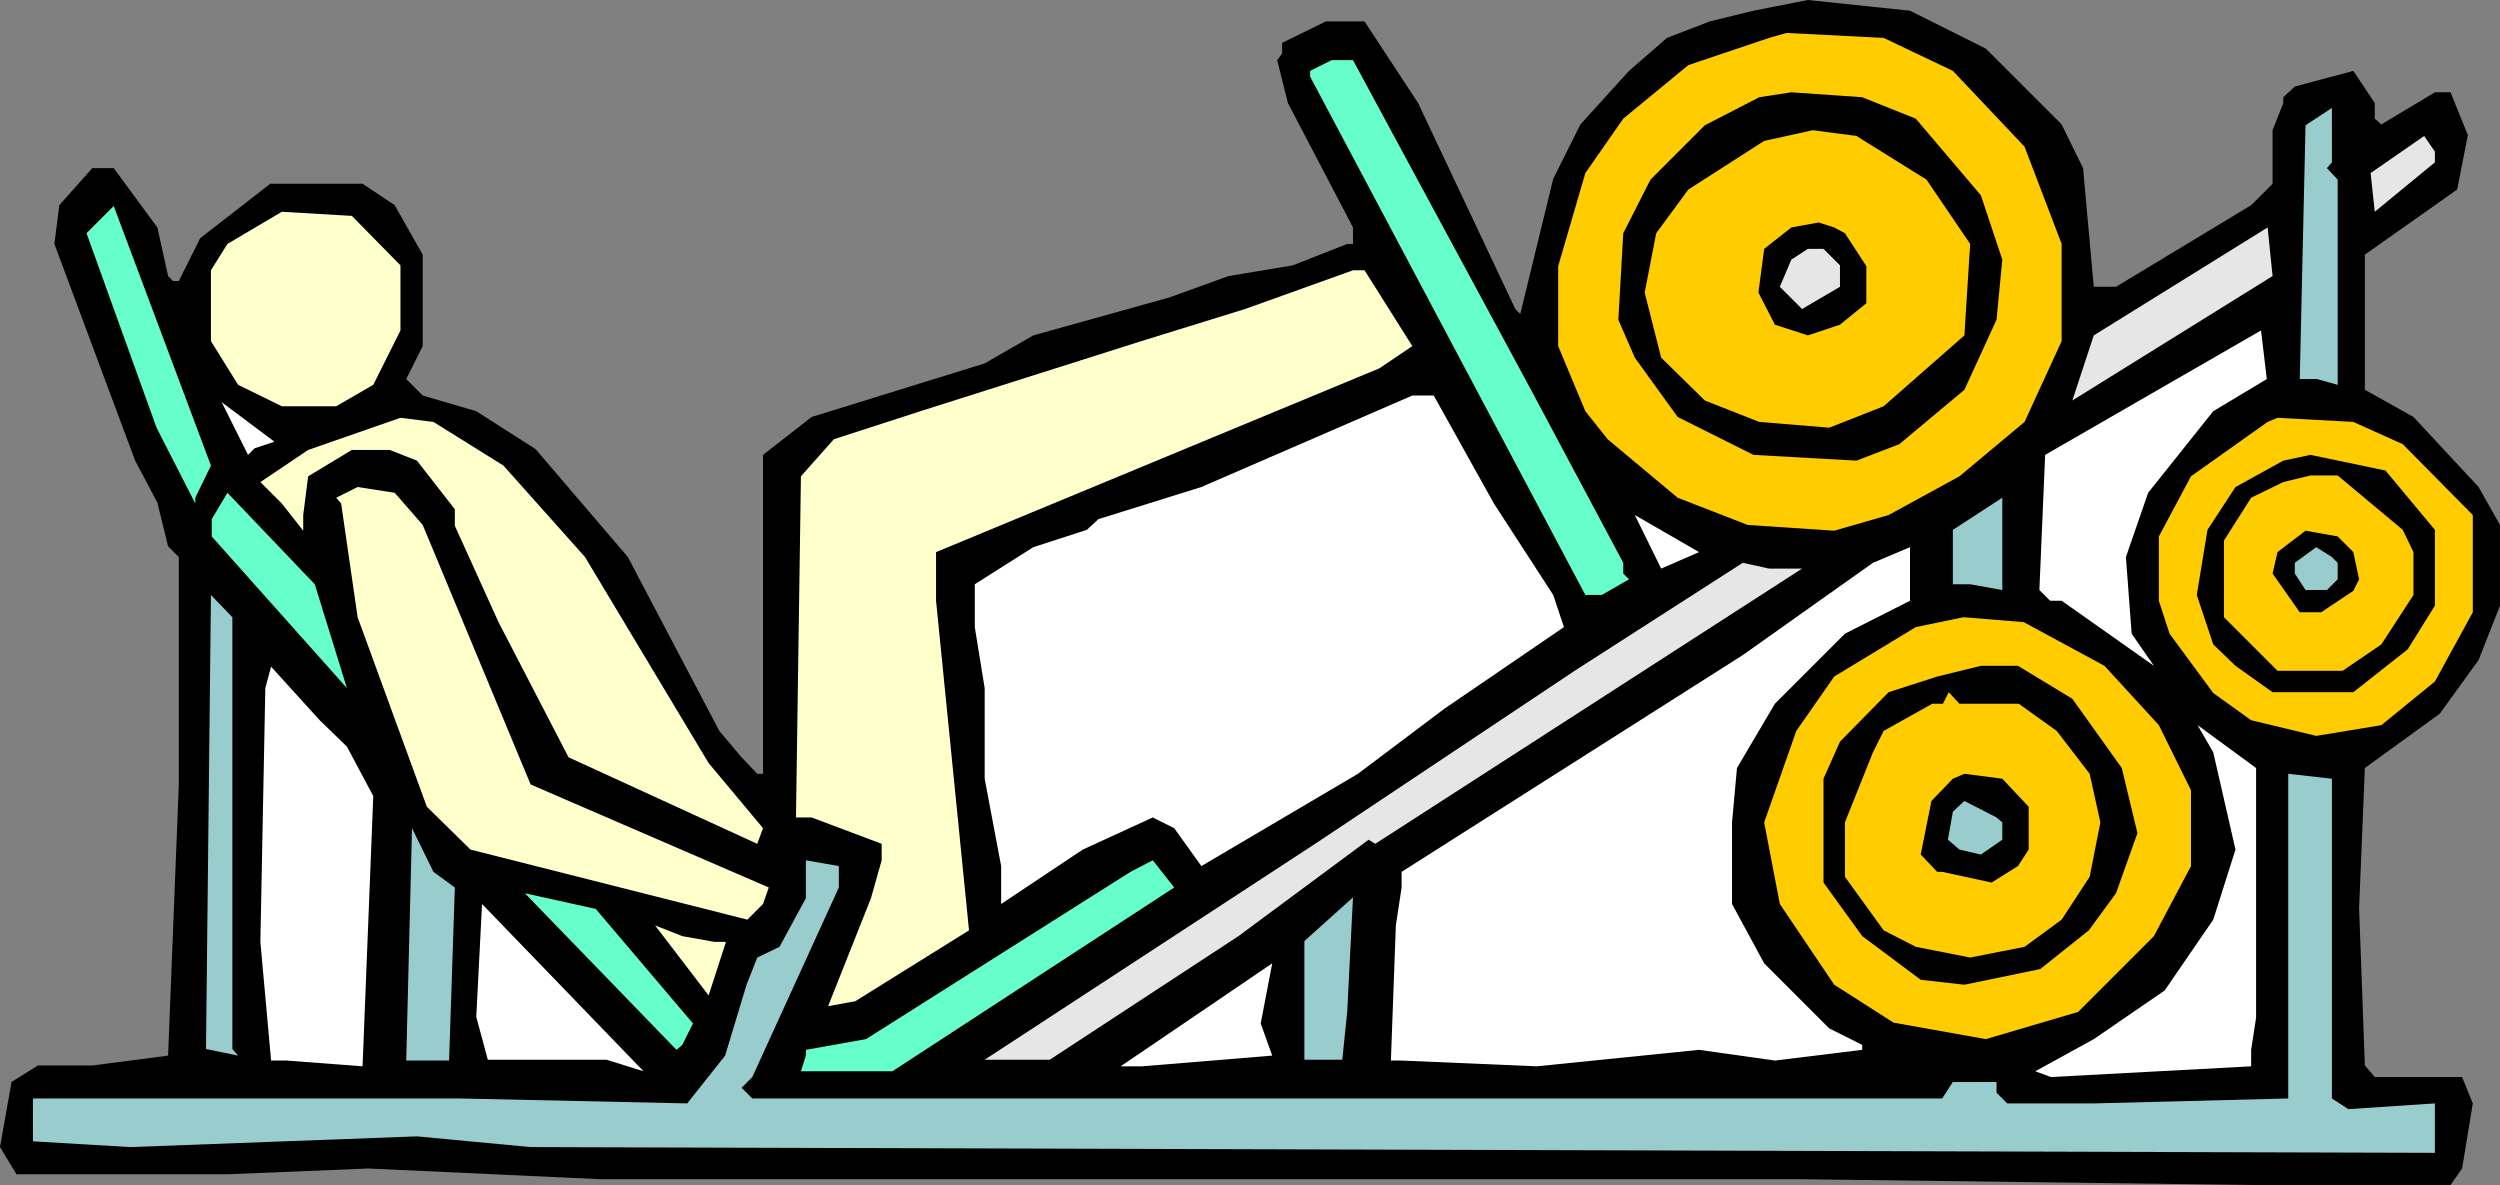
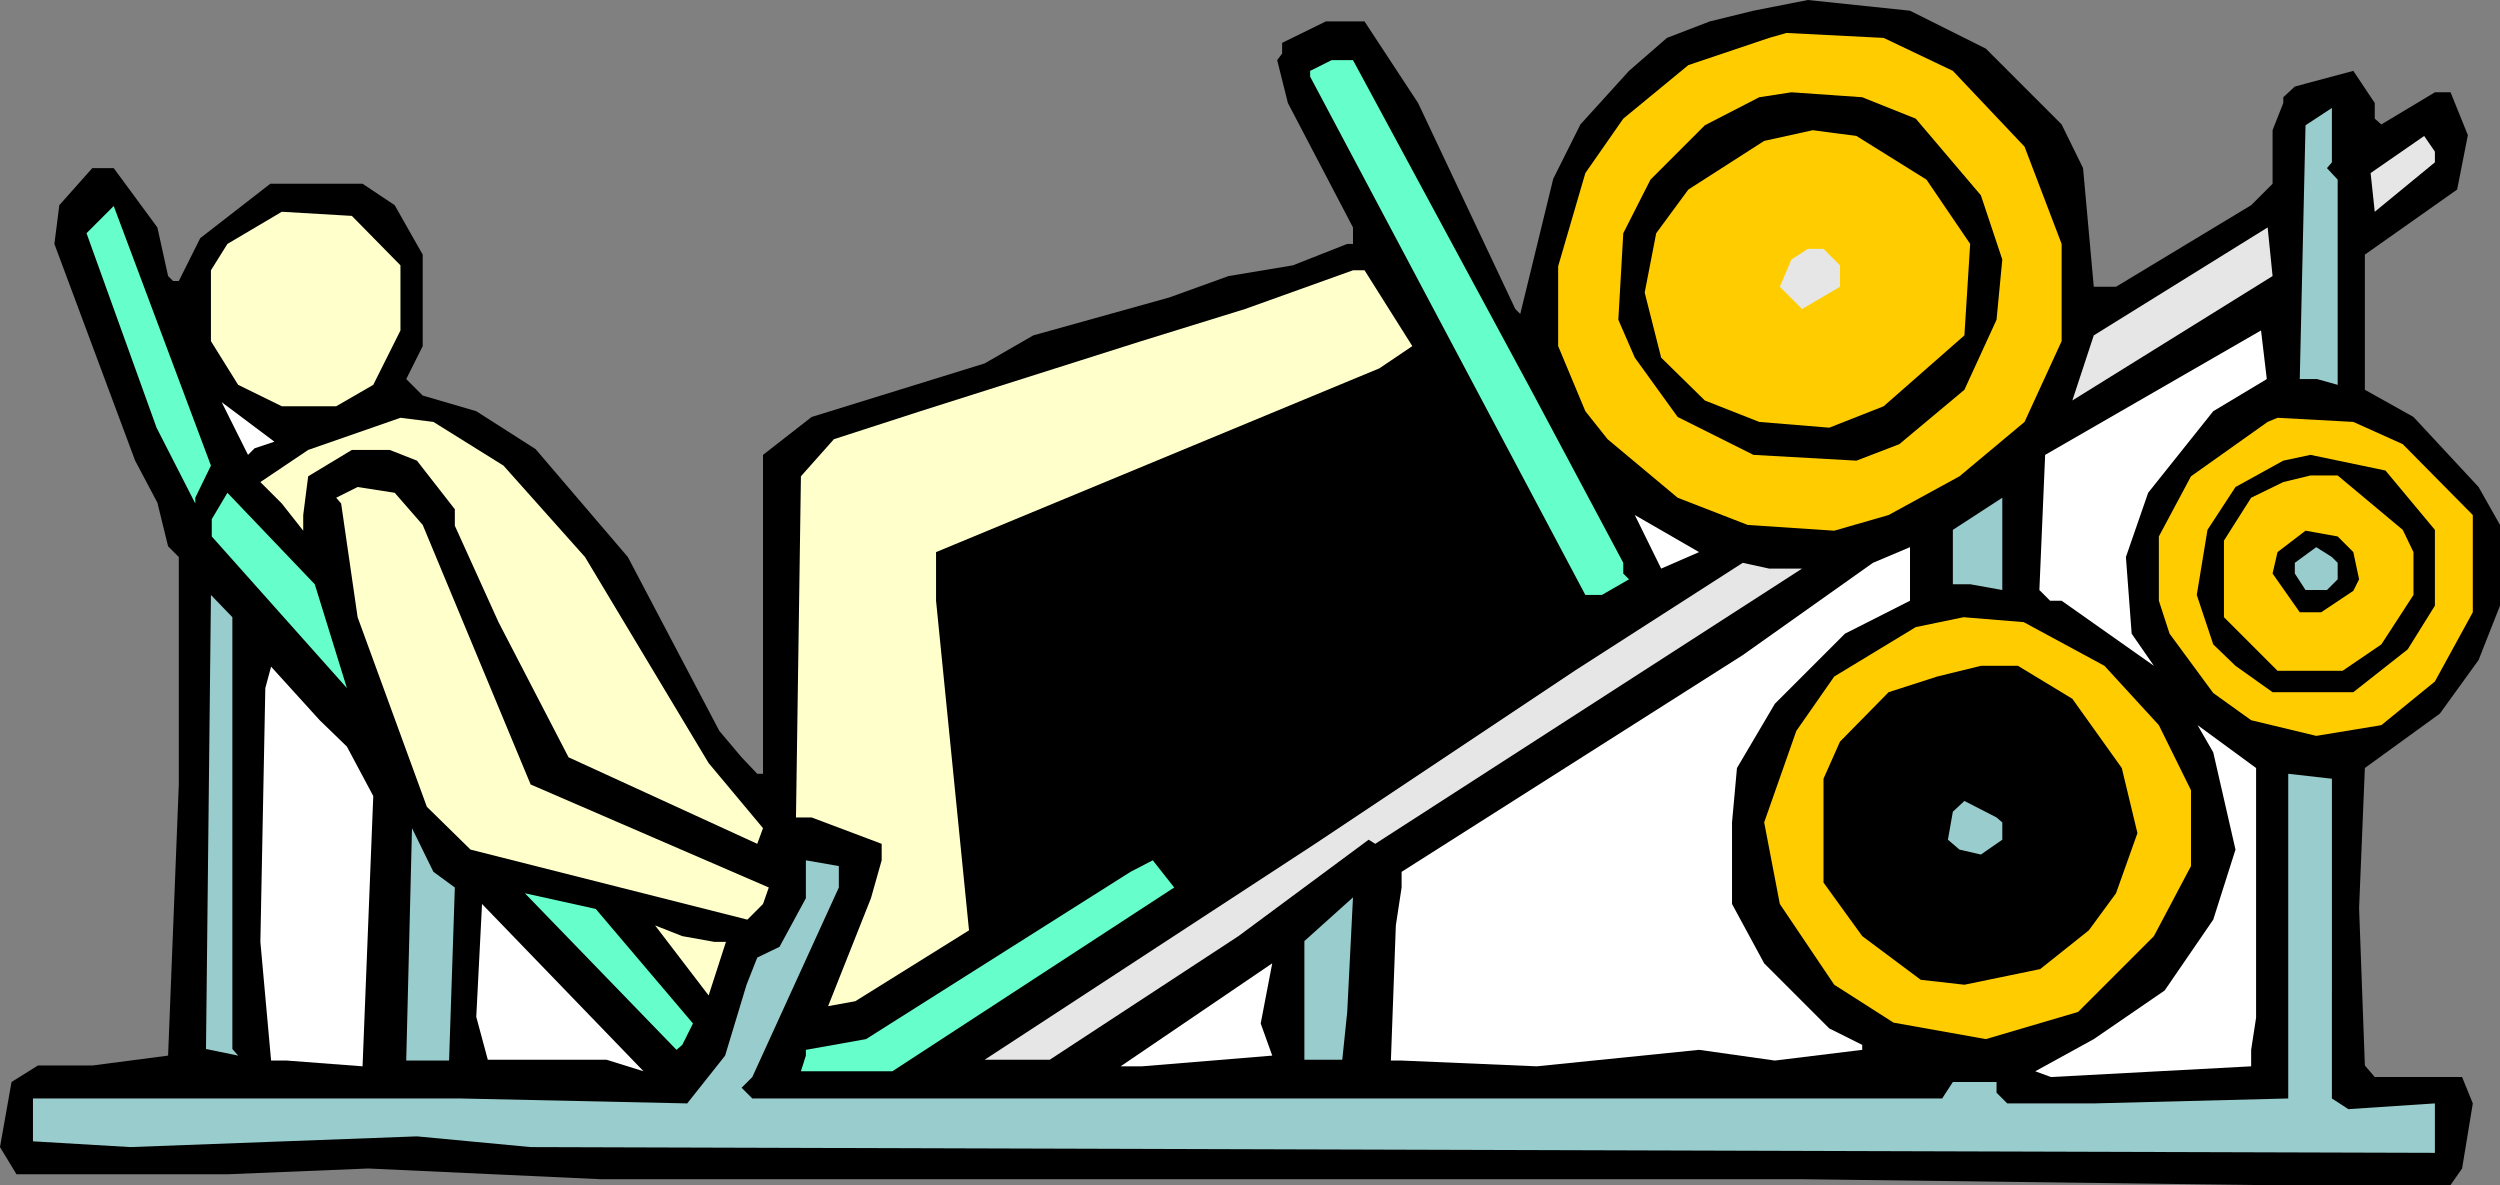
<svg xmlns="http://www.w3.org/2000/svg" xmlns:ns1="http://sodipodi.sourceforge.net/DTD/sodipodi-0.dtd" xmlns:ns2="http://www.inkscape.org/namespaces/inkscape" version="1.0" width="129.724mm" height="61.488mm" id="svg44" ns1:docname="Legs 17.wmf">
  <rect width="100%" height="100%" fill="#808080" stroke="none" />
  <ns1:namedview id="namedview44" pagecolor="#ffffff" bordercolor="#000000" borderopacity="0.25" ns2:showpageshadow="2" ns2:pageopacity="0.0" ns2:pagecheckerboard="0" ns2:deskcolor="#d1d1d1" ns2:document-units="mm" />
  <defs id="defs1">
    <pattern id="WMFhbasepattern" patternUnits="userSpaceOnUse" width="6" height="6" x="0" y="0" />
  </defs>
  <path style="fill:#000000;fill-opacity:1;fill-rule:evenodd;stroke:none" d="m 389.456,9.535 14.867,14.868 4.202,8.565 2.101,23.272 h 4.363 l 26.502,-15.999 4.202,-4.202 V 25.534 l 2.101,-5.333 v -1.131 l 2.262,-2.101 11.474,-3.071 4.202,6.303 v 3.071 l 1.293,1.131 10.504,-6.303 h 3.07 l 3.394,8.404 -2.101,10.666 -18.099,12.767 v 26.504 l 9.534,5.333 12.766,13.737 4.202,7.434 v 15.838 l -4.202,10.666 -7.595,10.505 -14.706,10.666 -1.131,27.474 1.131,30.868 1.939,2.263 h 17.13 l 2.101,5.172 -2.101,12.767 -2.262,3.232 H 441.491 l -88.072,-1.131 H 117.806 L 72.235,229.164 44.602,230.295 H 3.232 L 0,224.962 2.262,212.195 7.434,208.963 H 18.099 l 14.867,-1.939 2.101,-53.17 V 109.249 L 32.966,107.148 30.866,98.582 26.502,90.34 10.666,47.837 11.635,40.241 18.099,32.969 h 4.202 l 8.565,11.636 2.101,9.535 0.97,0.97 h 1.131 l 4.202,-8.404 13.736,-10.666 h 18.099 l 6.302,4.202 5.494,9.697 v 17.939 l -3.232,6.464 3.232,3.232 10.504,3.071 11.635,7.434 18.099,21.171 17.938,34.1 4.363,5.172 3.07,3.232 h 1.131 v -62.543 l 9.534,-7.434 33.936,-10.505 9.534,-5.495 26.664,-7.434 11.635,-4.202 12.605,-2.101 10.666,-4.202 h 1.131 v -3.232 l -12.766,-24.403 -2.101,-8.404 0.97,-1.293 V 8.404 l 8.565,-4.202 h 7.595 l 10.504,15.999 19.069,40.403 0.97,0.97 6.464,-26.504 5.333,-10.666 9.534,-10.505 7.434,-6.464 8.403,-3.232 8.565,-2.101 L 354.55,0 374.588,2.101 Z" id="path1" />
  <path style="fill:#ffcc00;fill-opacity:1;fill-rule:evenodd;stroke:none" d="m 382.992,13.899 14.059,14.868 7.272,19.07 v 19.07 l -7.272,15.838 -12.766,10.666 -13.898,7.596 -10.666,3.071 -16.968,-1.131 -13.736,-5.333 -13.736,-11.474 -4.363,-5.495 -5.333,-12.767 V 52.2 l 5.333,-18.262 7.434,-10.666 12.766,-10.505 15.837,-5.333 3.394,-0.97 19.069,0.97 z" id="path2" />
  <path style="fill:#66ffcc;fill-opacity:1;fill-rule:evenodd;stroke:none" d="m 300.252,76.442 18.099,33.938 v 2.101 l 1.131,1.131 -5.333,3.071 h -3.232 L 274.881,48.806 256.944,15.03 v -1.131 l 4.202,-2.101 h 4.202 z" id="path3" />
  <path style="fill:#000000;fill-opacity:1;fill-rule:evenodd;stroke:none" d="m 375.72,23.272 12.766,15.03 4.202,12.606 -1.131,11.798 -6.302,13.737 -12.766,10.666 -8.403,3.232 -20.2,-1.131 -14.867,-7.434 -8.403,-11.636 -3.232,-7.434 0.97,-16.969 5.333,-10.505 10.666,-10.666 10.666,-5.495 6.302,-0.97 13.898,0.97 z" id="path4" />
  <path style="fill:#99cccc;fill-opacity:1;fill-rule:evenodd;stroke:none" d="m 456.358,32.969 2.101,2.263 v 40.241 l -4.04,-1.131 h -3.394 l 1.131,-49.776 5.171,-3.394 v 10.666 z" id="path5" />
  <path style="fill:#ffcc00;fill-opacity:1;fill-rule:evenodd;stroke:none" d="m 377.82,35.231 8.565,12.606 -1.131,17.939 -15.837,13.899 -10.666,4.202 -13.736,-1.131 -10.666,-4.202 -8.565,-8.404 -3.232,-12.767 2.262,-11.636 6.302,-8.565 14.867,-9.535 9.534,-2.101 8.565,1.131 z" id="path6" />
  <path style="fill:#e6e6e6;fill-opacity:1;fill-rule:evenodd;stroke:none" d="m 477.527,31.837 -11.797,9.697 -0.808,-7.596 10.504,-7.272 2.101,3.071 z" id="path7" />
  <path style="fill:#66ffcc;fill-opacity:1;fill-rule:evenodd;stroke:none" d="m 38.299,97.613 v 1.131 L 30.704,83.876 16.968,45.736 l 5.333,-5.333 19.069,50.907 z" id="path8" />
  <path style="fill:#ffffcc;fill-opacity:1;fill-rule:evenodd;stroke:none" d="M 78.538,52.039 V 64.806 l -5.333,10.666 -7.272,4.202 H 55.267 L 46.702,75.472 41.37,66.907 V 53.008 l 3.232,-5.172 10.666,-6.303 13.736,0.808 z" id="path9" />
-   <path style="fill:#000000;fill-opacity:1;fill-rule:evenodd;stroke:none" d="m 361.822,45.736 4.202,6.464 V 59.473 l -5.171,4.202 -6.302,2.101 -6.464,-2.101 -3.232,-6.303 1.131,-8.565 5.333,-4.202 5.333,-0.97 3.07,0.97 z" id="path10" />
  <path style="fill:#e6e6e6;fill-opacity:1;fill-rule:evenodd;stroke:none" d="m 406.424,78.543 4.202,-12.767 34.098,-21.171 0.97,9.535 z" id="path11" />
  <path style="fill:#e6e6e6;fill-opacity:1;fill-rule:evenodd;stroke:none" d="m 360.852,52.039 v 4.202 l -7.434,4.363 -4.363,-4.363 2.262,-5.333 3.232,-2.101 h 3.07 z" id="path12" />
  <path style="fill:#ffffcc;fill-opacity:1;fill-rule:evenodd;stroke:none" d="m 276.982,67.876 -6.464,4.363 -86.941,36.039 v 9.535 l 6.464,64.644 -22.301,13.899 -5.333,0.97 8.403,-21.171 2.101,-7.434 v -3.232 l -13.736,-5.172 h -3.07 l 0.97,-66.907 6.464,-7.272 16.968,-5.495 43.309,-13.737 20.362,-6.303 21.17,-7.596 h 2.262 z" id="path13" />
  <path style="fill:#ffffff;fill-opacity:1;fill-rule:evenodd;stroke:none" d="m 434.057,80.644 -12.766,15.999 -4.363,12.606 1.131,15.03 4.363,6.303 -18.099,-12.767 h -2.262 l -2.101,-2.101 1.131,-26.504 42.339,-24.403 1.131,9.535 z" id="path14" />
-   <path style="fill:#ffffff;fill-opacity:1;fill-rule:evenodd;stroke:none" d="m 292.98,98.744 11.635,17.939 2.101,6.303 -23.432,15.999 -16.968,12.767 -30.704,18.1 -5.333,-7.434 -4.202,-2.101 -13.736,6.303 -15.998,10.666 v -7.434 l -3.232,-17.131 v -17.777 l -1.939,-11.959 v -8.404 l 11.474,-7.272 10.504,-3.394 2.262,-2.101 20.2,-6.303 41.37,-17.939 h 4.202 z" id="path15" />
  <path style="fill:#ffffff;fill-opacity:1;fill-rule:evenodd;stroke:none" d="M 49.934,87.916 48.642,89.209 43.47,78.866 53.813,86.623 Z" id="path16" />
  <path style="fill:#ffffcc;fill-opacity:1;fill-rule:evenodd;stroke:none" d="m 98.737,91.31 15.998,17.939 24.24,40.403 10.666,12.767 -1.131,3.071 L 111.504,148.52 97.768,122.016 89.203,103.108 v -3.232 l -7.434,-9.535 -5.333,-2.101 h -7.434 l -8.565,5.172 -0.97,7.596 v 3.071 l -4.202,-5.333 -4.202,-4.202 9.373,-6.303 18.099,-6.303 6.464,0.808 z" id="path17" />
  <path style="fill:#ffcc00;fill-opacity:1;fill-rule:evenodd;stroke:none" d="m 471.225,87.108 13.736,13.899 v 19.07 l -7.434,13.575 -10.504,8.565 -12.766,2.101 -12.766,-3.071 -7.434,-5.333 -8.565,-11.636 -2.101,-6.464 V 105.209 l 6.302,-11.798 15.029,-10.666 1.939,-0.808 14.867,0.808 z" id="path18" />
  <path style="fill:#000000;fill-opacity:1;fill-rule:evenodd;stroke:none" d="m 477.527,103.916 v 14.868 l -5.333,8.565 -10.666,8.404 H 445.692 l -7.272,-5.172 -4.363,-4.202 -3.232,-9.697 2.101,-12.767 5.494,-8.404 9.373,-5.172 5.333,-1.131 14.706,3.071 z" id="path19" />
  <path style="fill:#ffcc00;fill-opacity:1;fill-rule:evenodd;stroke:none" d="m 471.225,103.916 2.101,4.363 v 8.404 l -6.302,9.697 -7.595,5.172 H 446.662 l -10.504,-10.505 v -15.03 l 5.333,-8.404 6.302,-3.071 5.333,-1.293 h 5.333 z" id="path20" />
  <path style="fill:#ffffcc;fill-opacity:1;fill-rule:evenodd;stroke:none" d="m 82.901,102.946 21.17,50.907 46.702,20.201 -1.131,3.232 -3.07,3.071 -54.298,-13.737 -8.565,-8.404 -13.574,-37.17 -3.232,-22.302 -0.97,-1.131 4.202,-2.101 7.272,1.131 z" id="path21" />
  <path style="fill:#66ffcc;fill-opacity:1;fill-rule:evenodd;stroke:none" d="M 68.034,134.945 41.531,105.209 v -3.394 l 3.07,-5.172 17.13,17.939 z" id="path22" />
  <path style="fill:#99cccc;fill-opacity:1;fill-rule:evenodd;stroke:none" d="m 386.385,114.582 h -3.394 v -10.666 l 9.696,-6.303 v 18.1 z" id="path23" />
  <path style="fill:#ffffff;fill-opacity:1;fill-rule:evenodd;stroke:none" d="m 325.785,111.511 -5.171,-10.505 12.605,7.272 z" id="path24" />
  <path style="fill:#000000;fill-opacity:1;fill-rule:evenodd;stroke:none" d="m 461.529,108.279 1.131,5.333 -1.131,2.263 -6.302,4.202 h -4.202 l -5.333,-7.596 0.97,-4.202 5.494,-4.202 6.302,1.131 z" id="path25" />
  <path style="fill:#ffffff;fill-opacity:1;fill-rule:evenodd;stroke:none" d="m 361.822,124.279 -13.736,13.737 -7.434,12.606 -0.97,10.666 v 15.999 l 6.302,11.636 12.766,12.767 6.464,3.232 v 0.97 l -17.13,2.101 -14.867,-2.101 -31.835,3.232 -26.502,-1.131 h -2.101 l 0.97,-26.504 1.131,-7.434 v -3.071 l 66.902,-42.504 25.533,-18.1 7.272,-3.071 v 10.505 z" id="path26" />
  <path style="fill:#99cccc;fill-opacity:1;fill-rule:evenodd;stroke:none" d="m 458.459,110.38 v 3.232 l -2.101,2.101 h -4.202 l -2.101,-3.232 v -2.101 l 4.202,-3.071 3.07,1.939 z" id="path27" />
  <path style="fill:#e6e6e6;fill-opacity:1;fill-rule:evenodd;stroke:none" d="m 353.419,111.511 -83.709,53.978 -1.293,-0.808 -25.533,18.908 -37.006,24.242 h -12.766 l 64.802,-42.342 50.904,-33.938 32.966,-21.171 5.171,1.131 z" id="path28" />
  <path style="fill:#99cccc;fill-opacity:1;fill-rule:evenodd;stroke:none" d="m 45.571,173.085 v 32.645 l 1.131,1.293 -6.302,-1.293 0.97,-89.047 4.202,4.363 z" id="path29" />
  <path style="fill:#ffcc00;fill-opacity:1;fill-rule:evenodd;stroke:none" d="m 412.726,130.581 10.666,11.636 6.302,12.767 v 14.868 l -7.272,13.737 -14.867,14.868 -18.099,5.333 -18.099,-3.232 -11.635,-7.434 -10.666,-15.838 -3.07,-15.999 6.302,-17.939 7.434,-10.666 15.998,-9.697 9.373,-1.939 11.797,0.97 z" id="path30" />
  <path style="fill:#ffffff;fill-opacity:1;fill-rule:evenodd;stroke:none" d="m 68.034,146.419 5.171,9.697 -2.101,53.008 -14.867,-1.131 H 53.166 l -2.101,-23.272 0.97,-49.776 1.131,-4.202 9.534,10.505 z" id="path31" />
  <path style="fill:#000000;fill-opacity:1;fill-rule:evenodd;stroke:none" d="m 406.424,137.046 9.696,13.575 3.07,12.767 -4.202,11.798 -5.333,7.272 -9.534,7.596 -14.867,3.071 -8.565,-0.97 -11.474,-8.565 -7.595,-10.505 v -20.363 l 3.232,-7.272 9.534,-9.697 9.534,-3.071 8.565,-2.101 h 7.272 z" id="path32" />
-   <path style="fill:#ffcc00;fill-opacity:1;fill-rule:evenodd;stroke:none" d="m 395.92,138.015 7.434,5.333 6.464,8.404 2.101,9.535 -2.101,10.666 -5.494,8.404 -7.272,5.333 -10.666,2.101 -10.666,-2.101 -6.302,-3.232 -7.595,-10.505 v -10.666 l 5.494,-13.737 2.101,-4.202 9.534,-5.333 h 2.101 l 1.131,-2.263 2.101,2.263 z" id="path33" />
  <path style="fill:#ffffff;fill-opacity:1;fill-rule:evenodd;stroke:none" d="m 442.46,199.589 -0.97,6.303 v 3.232 l -39.269,2.101 -3.07,-1.131 11.474,-6.303 13.898,-9.535 9.534,-13.899 4.363,-13.737 -4.363,-19.07 -3.07,-5.333 11.474,8.404 z" id="path34" />
-   <path style="fill:#000000;fill-opacity:1;fill-rule:evenodd;stroke:none" d="m 397.859,158.217 v 8.404 l -2.101,3.232 -5.171,3.232 -9.696,-2.101 h -0.97 l -3.232,-3.394 2.101,-10.505 4.202,-4.363 2.262,-0.97 7.434,0.97 z" id="path35" />
  <path style="fill:#99cccc;fill-opacity:1;fill-rule:evenodd;stroke:none" d="m 457.327,215.427 3.232,2.101 16.968,-1.131 v 9.697 l -373.457,-1.131 -22.301,-2.101 -56.237,2.101 -19.069,-1.131 v -8.404 H 90.173 l 44.602,0.97 7.434,-9.373 4.202,-13.899 2.101,-5.333 4.363,-2.101 5.171,-9.535 v -7.434 l 6.464,1.131 v 4.202 l -16.968,37.17 -2.101,2.101 2.101,2.101 h 233.35 l 2.101,-3.232 h 8.565 v 2.101 l 2.101,2.101 h 16.968 l 38.138,-0.97 v -63.675 l 8.565,0.97 z" id="path36" />
  <path style="fill:#99cccc;fill-opacity:1;fill-rule:evenodd;stroke:none" d="m 392.688,161.287 v 3.394 l -4.202,2.909 -4.202,-0.97 -2.262,-1.939 0.97,-5.495 2.262,-2.101 6.302,3.232 z" id="path37" />
  <path style="fill:#99cccc;fill-opacity:1;fill-rule:evenodd;stroke:none" d="m 89.203,174.055 -1.131,33.938 H 79.669 l 1.131,-45.574 4.202,8.565 z" id="path38" />
  <path style="fill:#66ffcc;fill-opacity:1;fill-rule:evenodd;stroke:none" d="m 175.013,210.094 h -17.938 l 0.97,-3.071 v -1.131 l 11.797,-2.101 51.874,-32.807 4.363,-2.263 4.202,5.333 z" id="path39" />
  <path style="fill:#66ffcc;fill-opacity:1;fill-rule:evenodd;stroke:none" d="m 135.905,200.72 -2.101,4.202 -1.131,0.97 -29.734,-30.706 13.898,3.071 z" id="path40" />
  <path style="fill:#99cccc;fill-opacity:1;fill-rule:evenodd;stroke:none" d="m 263.246,207.831 h -7.434 V 184.559 l 9.534,-8.565 -1.131,22.464 z" id="path41" />
  <path style="fill:#ffffff;fill-opacity:1;fill-rule:evenodd;stroke:none" d="M 118.937,207.831 H 95.667 l -2.262,-8.404 1.131,-22.141 31.674,32.807 z" id="path42" />
  <path style="fill:#ffffcc;fill-opacity:1;fill-rule:evenodd;stroke:none" d="m 140.107,184.721 h 2.262 l -3.394,10.505 -10.504,-13.737 5.333,2.101 z" id="path43" />
  <path style="fill:#ffffff;fill-opacity:1;fill-rule:evenodd;stroke:none" d="m 249.51,207.023 -25.533,2.101 h -4.202 l 29.734,-20.201 -2.262,11.798 z" id="path44" />
</svg>